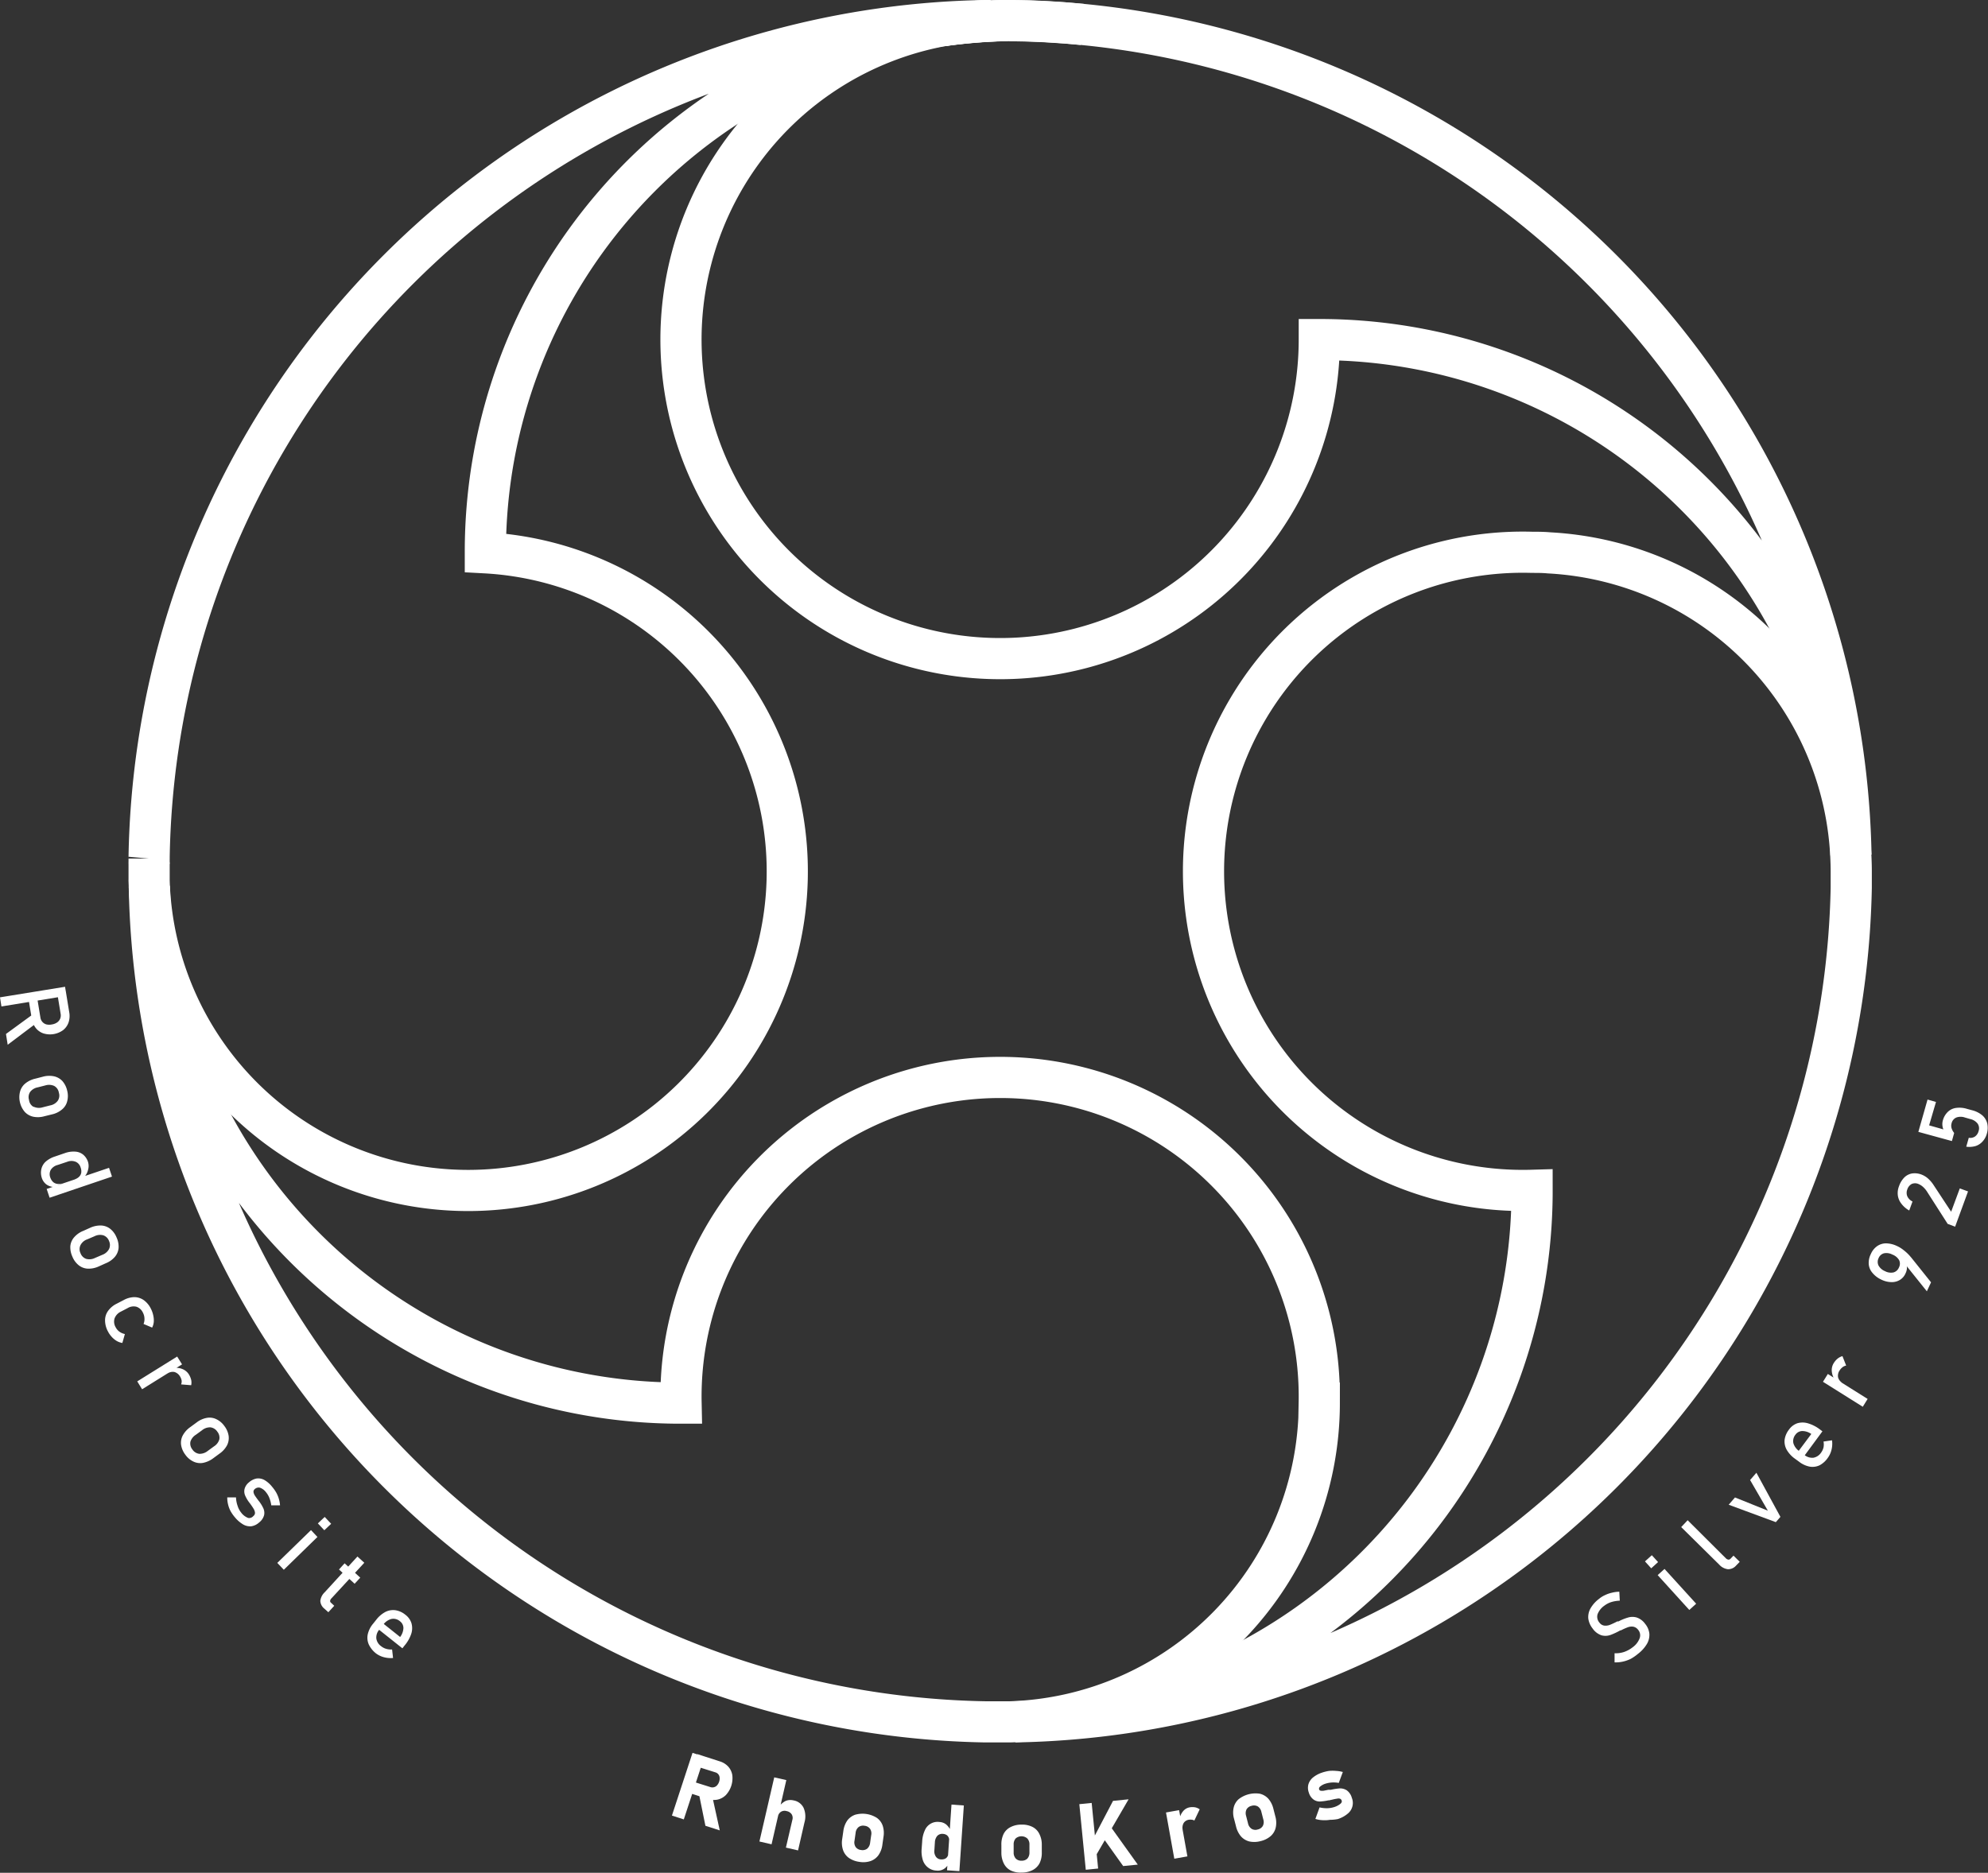
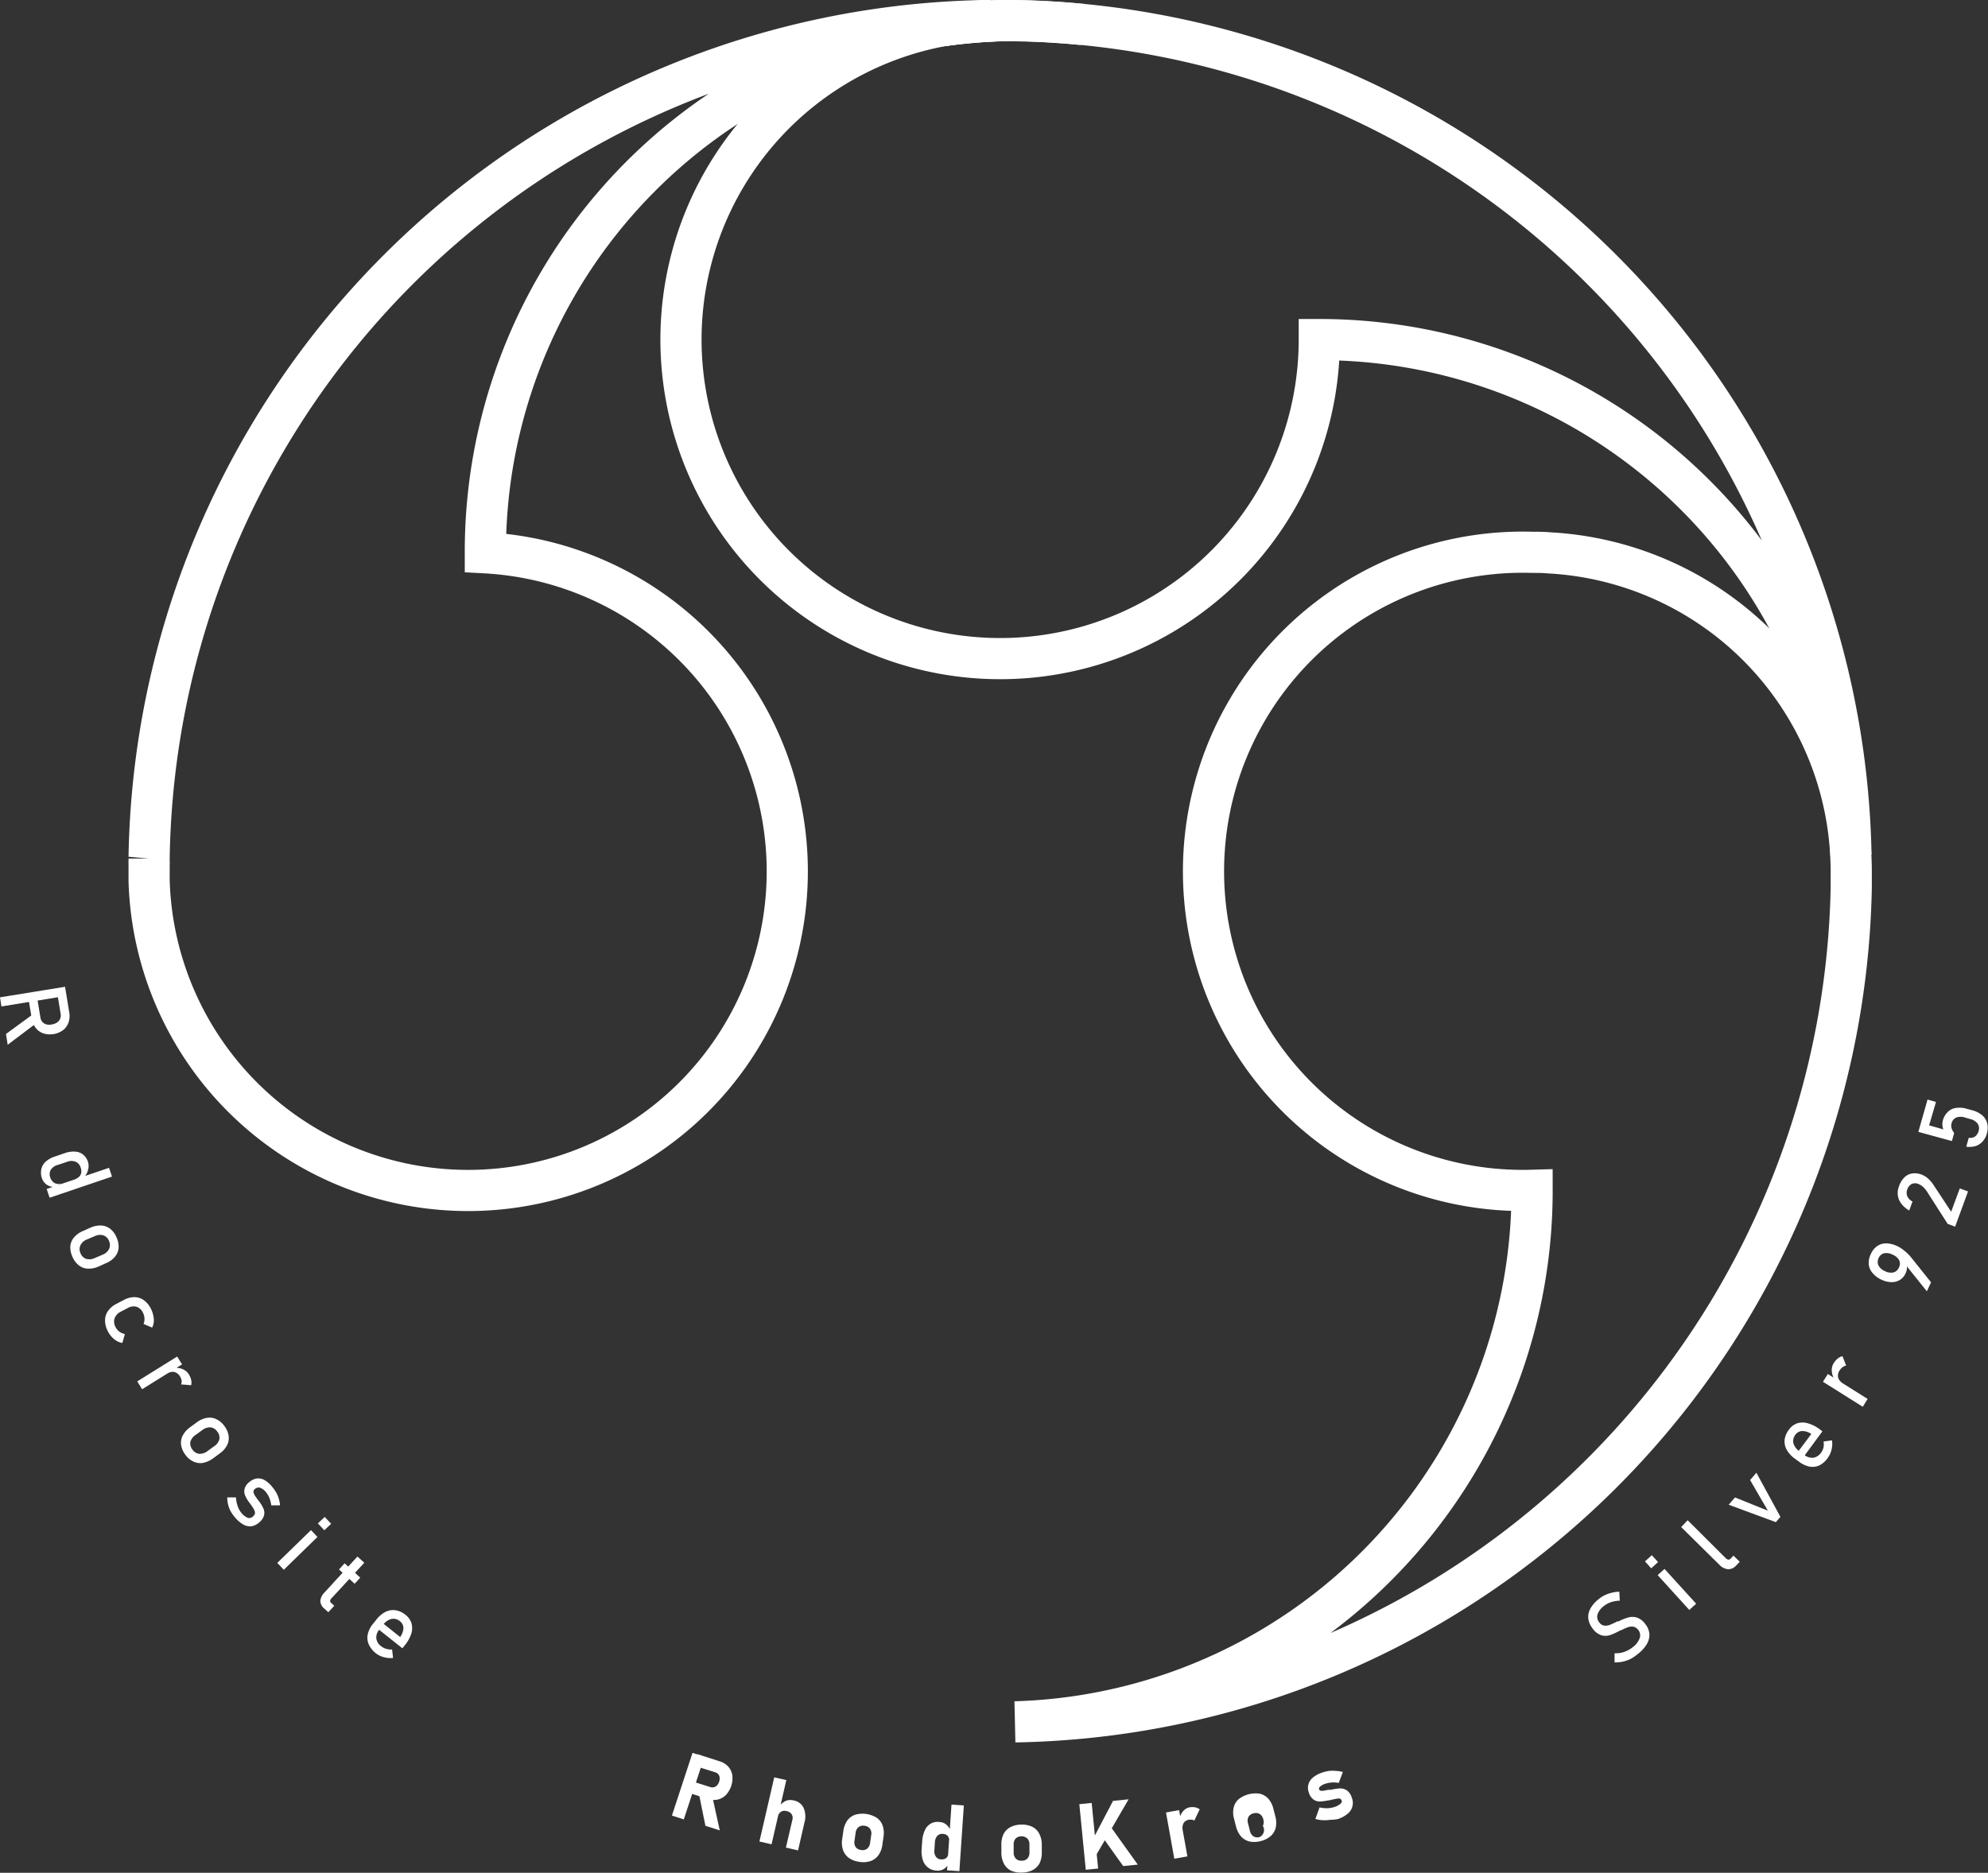
<svg xmlns="http://www.w3.org/2000/svg" id="Capa_1" data-name="Capa 1" viewBox="0 0 289.71 272.99">
  <rect x="0" y="0" width="289.71" height="272.99" fill="#333333" stroke="none" />
  <defs>
    <style>.cls-1{fill:none;stroke:#fff;stroke-miterlimit:10;stroke-width:6px;}.cls-2{fill:#fff;}</style>
  </defs>
  <path class="cls-1" d="M418.47,176a48.52,48.52,0,0,0-7.19.77,78.82,78.82,0,0,1,9.66-.78" transform="translate(-274.08 -173.01)" />
  <path class="cls-1" d="M431.86,176.58c-3.52-.34-7.07-.54-10.66-.56h-.11" transform="translate(-274.08 -173.01)" />
  <path class="cls-1" d="M543.82,297.64a77.48,77.48,0,0,0-77.48-75.13,46.51,46.51,0,1,1-55.07-45.72,79.14,79.14,0,0,1,9.67-.78h.1s0,0,0,0h.12c3.59,0,7.14.22,10.65.56A124,124,0,0,1,543.82,297.64Z" transform="translate(-274.08 -173.01)" />
  <path class="cls-1" d="M418.47,176a48.52,48.52,0,0,0-7.19.77,78.82,78.82,0,0,1,9.66-.78" transform="translate(-274.08 -173.01)" />
  <path class="cls-1" d="M344.81,253.51v.08a46.51,46.51,0,1,1-49,47.81.31.31,0,0,1,0-.1h0v0c0-.4,0-.79,0-1.2s0-.8,0-1.2a0,0,0,0,0,0,0v0a.37.37,0,0,1,0-.11.62.62,0,0,1,0-.13v-.06c0-.15,0-.29,0-.44a1,1,0,0,0,0-.17A124,124,0,0,1,418.47,176a48.8,48.8,0,0,0-7.2.77,77.44,77.44,0,0,0-66.46,76.72Z" transform="translate(-274.08 -173.01)" />
  <path class="cls-1" d="M543.86,300c0,.51,0,1,0,1.52V302c0,.15,0,.29,0,.44A124,124,0,0,1,422,424a77.57,77.57,0,0,0,70.73-51.1h0a77.17,77.17,0,0,0,4.62-26.38,46.52,46.52,0,1,1,0-93c.82,0,1.65,0,2.48.08a46.51,46.51,0,0,1,44,44.92C543.85,299,543.86,299.52,543.86,300Z" transform="translate(-274.08 -173.01)" />
-   <path class="cls-1" d="M466.34,377.54A46.52,46.52,0,0,1,421.27,424h-3.61A124,124,0,0,1,295.84,302.21a77.45,77.45,0,0,0,77.49,75.33,46.51,46.51,0,1,1,93,0Z" transform="translate(-274.08 -173.01)" />
  <path class="cls-2" d="M283.56,316.85l.21,1.32-9.48,1.55-.21-1.33Zm-4.67,4,.52,1.28-4.21,3.17-.25-1.57Zm.55-2.74.53,3.23a1.21,1.21,0,0,0,.88,1,1.94,1.94,0,0,0,.8,0,1.79,1.79,0,0,0,.75-.29,1.25,1.25,0,0,0,.44-.53,1.29,1.29,0,0,0,.08-.71l-.53-3.23,1.26-.2.52,3.18a3,3,0,0,1-.1,1.49,2.42,2.42,0,0,1-.81,1.13,3.24,3.24,0,0,1-2.87.46,2.39,2.39,0,0,1-1.12-.81,3.06,3.06,0,0,1-.57-1.38l-.52-3.18Z" transform="translate(-274.08 -173.01)" />
-   <path class="cls-2" d="M277,332.14a2.31,2.31,0,0,1,.76-1.19,3.53,3.53,0,0,1,1.48-.71l1.08-.28a3.51,3.51,0,0,1,1.63-.06,2.37,2.37,0,0,1,1.22.69,3.19,3.19,0,0,1,.7,1.4,3.08,3.08,0,0,1,0,1.56,2.23,2.23,0,0,1-.75,1.18,3.39,3.39,0,0,1-1.46.72l-1.1.27a3.43,3.43,0,0,1-1.64.07,2.37,2.37,0,0,1-1.22-.69,3.25,3.25,0,0,1-.71-1.4A3.19,3.19,0,0,1,277,332.14Zm2,2.2a1.82,1.82,0,0,0,1.3.08l1.1-.28a1.75,1.75,0,0,0,1.1-.68,1.35,1.35,0,0,0,.16-1.16,1.36,1.36,0,0,0-.69-1,1.84,1.84,0,0,0-1.29-.07l-1.1.28a1.81,1.81,0,0,0-1.11.67,1.38,1.38,0,0,0-.16,1.17A1.32,1.32,0,0,0,278.94,334.34Z" transform="translate(-274.08 -173.01)" />
  <path class="cls-2" d="M280.11,343.41a2.09,2.09,0,0,1,.64-1.08,3.81,3.81,0,0,1,1.34-.74l1.43-.49a3.73,3.73,0,0,1,1.52-.22,2,2,0,0,1,1.16.44,2.32,2.32,0,0,1,.71,1.07,2.05,2.05,0,0,1,0,1.15,2.23,2.23,0,0,1-.58,1.06l-1.37.32a1.59,1.59,0,0,0,.66-.39,1.08,1.08,0,0,0,.3-.58,1.55,1.55,0,0,0-.09-.75,1.28,1.28,0,0,0-.72-.84,1.64,1.64,0,0,0-1.23,0l-1.41.47a1.66,1.66,0,0,0-1,.72,1.33,1.33,0,0,0-.06,1.11,1.63,1.63,0,0,0,.4.64,1.19,1.19,0,0,0,.6.28,1.63,1.63,0,0,0,.77-.1l-1.33.55a2,2,0,0,1-1-.36,1.92,1.92,0,0,1-.69-1A2.44,2.44,0,0,1,280.11,343.41Zm9.86-.17.43,1.28-9.09,3.08-.43-1.28Z" transform="translate(-274.08 -173.01)" />
  <path class="cls-2" d="M284.33,354.65a2.28,2.28,0,0,1,.56-1.29,3.46,3.46,0,0,1,1.35-.94l1-.45a3.57,3.57,0,0,1,1.6-.32,2.29,2.29,0,0,1,1.31.49,3.06,3.06,0,0,1,.92,1.26,3.16,3.16,0,0,1,.29,1.54,2.33,2.33,0,0,1-.55,1.29,3.44,3.44,0,0,1-1.33.93l-1,.45a3.52,3.52,0,0,1-1.61.33,2.29,2.29,0,0,1-1.31-.49,3.1,3.1,0,0,1-.93-1.26A3.26,3.26,0,0,1,284.33,354.65Zm2.3,1.86a1.82,1.82,0,0,0,1.29-.13l1.05-.45a1.82,1.82,0,0,0,1-.85,1.38,1.38,0,0,0,0-1.17,1.36,1.36,0,0,0-.83-.83,1.79,1.79,0,0,0-1.28.13l-1.05.45a1.75,1.75,0,0,0-1,.85,1.34,1.34,0,0,0,0,1.17A1.37,1.37,0,0,0,286.63,356.51Z" transform="translate(-274.08 -173.01)" />
  <path class="cls-2" d="M289.39,365.48a2.32,2.32,0,0,1,.43-1.37,3.36,3.36,0,0,1,1.26-1.06l1-.52a3.37,3.37,0,0,1,1.57-.44,2.42,2.42,0,0,1,1.37.43,3.34,3.34,0,0,1,1.05,1.26,3.9,3.9,0,0,1,.35,1,3.23,3.23,0,0,1,.07.92,2.28,2.28,0,0,1-.24.83L295,366a1.86,1.86,0,0,0,.13-.84,1.88,1.88,0,0,0-.22-.8,1.6,1.6,0,0,0-.95-.87,1.68,1.68,0,0,0-1.28.2l-1,.52a1.78,1.78,0,0,0-.91,1,1.61,1.61,0,0,0,.17,1.28,1.79,1.79,0,0,0,.55.64,2.06,2.06,0,0,0,.79.34l-.37,1.3a2.44,2.44,0,0,1-.82-.29,3.17,3.17,0,0,1-.71-.58,3.52,3.52,0,0,1-.58-.83A3.41,3.41,0,0,1,289.39,365.48Z" transform="translate(-274.08 -173.01)" />
  <path class="cls-2" d="M299.9,370.75l.71,1.14-5.82,3.63-.71-1.15Zm.65,3.5a1.68,1.68,0,0,0-.23-.59,1.41,1.41,0,0,0-.83-.66,1.36,1.36,0,0,0-1,.22l1-.81a2.41,2.41,0,0,1,1.24.19,2,2,0,0,1,.88.76,2.78,2.78,0,0,1,.33.79,1.87,1.87,0,0,1,0,.78l-1.47-.12A1.17,1.17,0,0,0,300.55,374.25Z" transform="translate(-274.08 -173.01)" />
  <path class="cls-2" d="M300.47,383.62a2.3,2.3,0,0,1,.25-1.38,3.6,3.6,0,0,1,1.11-1.22l.9-.66a3.45,3.45,0,0,1,1.49-.67,2.24,2.24,0,0,1,1.38.19,3,3,0,0,1,1.18,1,3.12,3.12,0,0,1,.62,1.44,2.37,2.37,0,0,1-.24,1.38,3.54,3.54,0,0,1-1.1,1.21l-.91.67a3.69,3.69,0,0,1-1.49.67,2.29,2.29,0,0,1-1.39-.19,3,3,0,0,1-1.18-1A3.12,3.12,0,0,1,300.47,383.62Zm2.65,1.31a1.87,1.87,0,0,0,1.23-.42l.92-.67a1.81,1.81,0,0,0,.77-1,1.38,1.38,0,0,0-.29-1.14,1.41,1.41,0,0,0-1-.63,1.81,1.81,0,0,0-1.22.42l-.92.67a1.84,1.84,0,0,0-.78,1,1.38,1.38,0,0,0,.29,1.14A1.41,1.41,0,0,0,303.12,384.93Z" transform="translate(-274.08 -173.01)" />
  <path class="cls-2" d="M307.68,393.28a4.09,4.09,0,0,1-.37-1,4,4,0,0,1-.11-1l1.27,0a4.27,4.27,0,0,0,.24,1.25,3,3,0,0,0,.54,1,2.25,2.25,0,0,0,1,.75A.79.79,0,0,0,311,394a.57.57,0,0,0,.24-.49,1.39,1.39,0,0,0-.19-.55c-.11-.19-.28-.44-.51-.76l-.07-.09-.07-.09,0,0,0,0a4.93,4.93,0,0,1-.59-1,1.55,1.55,0,0,1-.1-.93,1.83,1.83,0,0,1,.65-1,2.34,2.34,0,0,1,1.11-.56,1.85,1.85,0,0,1,1.13.21,4,4,0,0,1,1.14,1,5.51,5.51,0,0,1,.59.83,4.55,4.55,0,0,1,.56,1.87l-1.28,0a4.35,4.35,0,0,0-.28-1.09,3.1,3.1,0,0,0-.51-.85,1.88,1.88,0,0,0-.85-.63.82.82,0,0,0-.76.2.49.49,0,0,0-.19.42,1.28,1.28,0,0,0,.18.49c.11.17.27.4.49.69l.05.07.06.07,0,0,0,0a5.28,5.28,0,0,1,.65,1.05,1.62,1.62,0,0,1,.12,1,2,2,0,0,1-.72,1.07,2.18,2.18,0,0,1-1.14.56,2,2,0,0,1-1.17-.25,4.59,4.59,0,0,1-1.23-1.06A5.47,5.47,0,0,1,307.68,393.28Z" transform="translate(-274.08 -173.01)" />
  <path class="cls-2" d="M319.4,396.05l.94,1-4.9,4.78-.95-1Zm2-1.92.94,1-1,.94-.94-1Z" transform="translate(-274.08 -173.01)" />
  <path class="cls-2" d="M320.76,406.37a2.06,2.06,0,0,1,.64-1.26l4.77-5.21,1,.91L322.38,406a.64.64,0,0,0-.19.35.32.32,0,0,0,.13.29l.47.44-.86.94-.58-.52A1.53,1.53,0,0,1,320.76,406.37Zm3.54-5.48,2.28,2.09-.82.89-2.28-2.08Z" transform="translate(-274.08 -173.01)" />
  <path class="cls-2" d="M327.82,412.71a2.44,2.44,0,0,1-.15-1.46,3.66,3.66,0,0,1,.76-1.53l.48-.6a4.07,4.07,0,0,1,1.35-1.15,2.47,2.47,0,0,1,1.45-.24,3,3,0,0,1,1.46.67,2.47,2.47,0,0,1,.88,1.25,2.66,2.66,0,0,1-.05,1.55,5.25,5.25,0,0,1-1,1.72l-.28.36-3.62-2.88.68-.85,2.61,2.08a2.3,2.3,0,0,0,.48-1.29,1.24,1.24,0,0,0-.5-1,1.47,1.47,0,0,0-1.24-.34,2.14,2.14,0,0,0-1.21.85l-.54.68a1.74,1.74,0,0,0-.46,1.3,1.67,1.67,0,0,0,.71,1.15,2.08,2.08,0,0,0,.74.38,2.44,2.44,0,0,0,.85.09l.14,1.24a3.87,3.87,0,0,1-1.36-.12,3.29,3.29,0,0,1-1.17-.58A3.65,3.65,0,0,1,327.82,412.71Z" transform="translate(-274.08 -173.01)" />
  <path class="cls-2" d="M375,428.52l1.73.56-3,9.14-1.73-.56Zm-.54,4,3.18,1a.89.89,0,0,0,.51,0,.87.87,0,0,0,.43-.27,1.44,1.44,0,0,0,.3-.53,1.41,1.41,0,0,0,.07-.6.86.86,0,0,0-.19-.48.88.88,0,0,0-.43-.28l-3.18-1,.54-1.66,3.32,1.07a2.75,2.75,0,0,1,1.21.77,2.42,2.42,0,0,1,.58,1.24,3.63,3.63,0,0,1-.93,2.88,2.48,2.48,0,0,1-1.2.67,2.71,2.71,0,0,1-1.43-.09l-3.32-1.07Zm1.48,2,1.93.3,1.1,5-2.09-.67Z" transform="translate(-274.08 -173.01)" />
  <path class="cls-2" d="M386.91,432.09l1.76.4-2.15,9.36-1.77-.41Zm2.64,6.2a1,1,0,0,0-.11-.83,1.13,1.13,0,0,0-.73-.45,1,1,0,0,0-.82.1,1,1,0,0,0-.44.7l.2-1.51a2.66,2.66,0,0,1,.94-.78,1.86,1.86,0,0,1,1.13-.07,2,2,0,0,1,1.47,1.09,3.15,3.15,0,0,1,.12,2.14l-.93,4.06-1.77-.41Z" transform="translate(-274.08 -173.01)" />
  <path class="cls-2" d="M397.78,443.83a2.35,2.35,0,0,1-.85-1.16,3.38,3.38,0,0,1-.11-1.64l.16-1.11a3.49,3.49,0,0,1,.57-1.53,2.44,2.44,0,0,1,1.15-.85,3.91,3.91,0,0,1,3.17.46,2.33,2.33,0,0,1,.85,1.15,3.43,3.43,0,0,1,.11,1.62l-.16,1.13a3.4,3.4,0,0,1-.57,1.53,2.39,2.39,0,0,1-1.15.86,3.34,3.34,0,0,1-1.63.12A3.49,3.49,0,0,1,397.78,443.83Zm2.67-1.34a1.31,1.31,0,0,0,.43-.85l.16-1.13a1.2,1.2,0,0,0-.17-.92,1.1,1.1,0,0,0-.8-.44,1.09,1.09,0,0,0-.87.19,1.22,1.22,0,0,0-.43.84l-.16,1.13a1.23,1.23,0,0,0,.16.93,1.1,1.1,0,0,0,.79.44A1.14,1.14,0,0,0,400.45,442.49Z" transform="translate(-274.08 -173.01)" />
  <path class="cls-2" d="M409.28,445.2a2.19,2.19,0,0,1-.72-1.06,4.32,4.32,0,0,1-.17-1.62l.08-1.09a4.33,4.33,0,0,1,.38-1.6A2,2,0,0,1,411,438.6a1.65,1.65,0,0,1,1,.39,2.36,2.36,0,0,1,.66,1l-.24,1.5a1.27,1.27,0,0,0-.08-.6.84.84,0,0,0-.32-.4,1.11,1.11,0,0,0-.54-.16,1,1,0,0,0-.81.29,1.55,1.55,0,0,0-.35.95l-.07,1.09a1.4,1.4,0,0,0,.22,1,.94.94,0,0,0,.76.39,1.25,1.25,0,0,0,.56-.09.81.81,0,0,0,.37-.34,1.32,1.32,0,0,0,.16-.56l0,1.56a1.68,1.68,0,0,1-1.76,1.06A2.08,2.08,0,0,1,409.28,445.2Zm3.46-9.14,1.8.13-.65,9.57-1.8-.12Z" transform="translate(-274.08 -173.01)" />
  <path class="cls-2" d="M421.38,445.67a2.27,2.27,0,0,1-1-1,3.45,3.45,0,0,1-.37-1.61v-1.11a3.47,3.47,0,0,1,.32-1.6,2.29,2.29,0,0,1,1-1,3.41,3.41,0,0,1,1.6-.37,3.32,3.32,0,0,1,1.6.33,2.22,2.22,0,0,1,1,1,3.39,3.39,0,0,1,.37,1.59V443a3.44,3.44,0,0,1-.32,1.6,2.37,2.37,0,0,1-1,1,3.41,3.41,0,0,1-1.6.37A3.32,3.32,0,0,1,421.38,445.67Zm2.42-1.74a1.3,1.3,0,0,0,.3-.91l0-1.13a1.23,1.23,0,0,0-.31-.89,1.29,1.29,0,0,0-1.7,0,1.3,1.3,0,0,0-.29.9l0,1.13a1.26,1.26,0,0,0,.31.9,1.11,1.11,0,0,0,.85.31A1.15,1.15,0,0,0,423.8,443.93Z" transform="translate(-274.08 -173.01)" />
  <path class="cls-2" d="M431.37,436l1.8-.18.94,9.56-1.8.18Zm1.66,5.72,3.25-6.2,2.27-.23L433.49,444Zm1.48-1.26,1.45-1.14,3.93,5.49-2.13.21Z" transform="translate(-274.08 -173.01)" />
  <path class="cls-2" d="M444,437.21l1.91-.34,1.21,6.74-1.91.34Zm3.78,1.06a1.38,1.38,0,0,0-.45,0,1.07,1.07,0,0,0-.77.5,1.42,1.42,0,0,0-.12,1l-.45-1.73a2.42,2.42,0,0,1,.55-1.07,1.61,1.61,0,0,1,.92-.51,2.34,2.34,0,0,1,.79,0,1.78,1.78,0,0,1,.66.29l-.78,1.64A.72.72,0,0,0,447.73,438.27Z" transform="translate(-274.08 -173.01)" />
-   <path class="cls-2" d="M456.17,441.44a2.44,2.44,0,0,1-1.24-.74,3.49,3.49,0,0,1-.73-1.48l-.28-1.08a3.26,3.26,0,0,1-.06-1.63,2.35,2.35,0,0,1,.72-1.23,4,4,0,0,1,3.11-.8,2.43,2.43,0,0,1,1.23.73,3.52,3.52,0,0,1,.73,1.46l.28,1.1a3.3,3.3,0,0,1,.06,1.64,2.35,2.35,0,0,1-.72,1.23,3.4,3.4,0,0,1-1.47.74A3.51,3.51,0,0,1,456.17,441.44Zm1.94-2.27a1.26,1.26,0,0,0,.07-.95l-.28-1.1a1.28,1.28,0,0,0-.52-.79,1.14,1.14,0,0,0-.9-.09,1.12,1.12,0,0,0-.74.51,1.29,1.29,0,0,0-.07.94l.28,1.1a1.27,1.27,0,0,0,.52.8,1.07,1.07,0,0,0,.89.1A1.12,1.12,0,0,0,458.11,439.17Z" transform="translate(-274.08 -173.01)" />
+   <path class="cls-2" d="M456.17,441.44a2.44,2.44,0,0,1-1.24-.74,3.49,3.49,0,0,1-.73-1.48l-.28-1.08a3.26,3.26,0,0,1-.06-1.63,2.35,2.35,0,0,1,.72-1.23,4,4,0,0,1,3.11-.8,2.43,2.43,0,0,1,1.23.73,3.52,3.52,0,0,1,.73,1.46l.28,1.1a3.3,3.3,0,0,1,.06,1.64,2.35,2.35,0,0,1-.72,1.23,3.4,3.4,0,0,1-1.47.74A3.51,3.51,0,0,1,456.17,441.44Zm1.94-2.27a1.26,1.26,0,0,0,.07-.95a1.28,1.28,0,0,0-.52-.79,1.14,1.14,0,0,0-.9-.09,1.12,1.12,0,0,0-.74.51,1.29,1.29,0,0,0-.07.94l.28,1.1a1.27,1.27,0,0,0,.52.8,1.07,1.07,0,0,0,.89.1A1.12,1.12,0,0,0,458.11,439.17Z" transform="translate(-274.08 -173.01)" />
  <path class="cls-2" d="M467.9,438.28a4.81,4.81,0,0,1-1.13.05,4,4,0,0,1-1-.18l.61-1.68a4.42,4.42,0,0,0,1.14.12,3.64,3.64,0,0,0,1-.17,2.63,2.63,0,0,0,.88-.46c.19-.16.26-.32.2-.48a.4.4,0,0,0-.25-.28.86.86,0,0,0-.43,0,5.72,5.72,0,0,0-.66.13l-.23.05-.25.06h-.11a7.82,7.82,0,0,1-1.24.17,1.51,1.51,0,0,1-.92-.28,1.91,1.91,0,0,1-.69-1,2,2,0,0,1-.07-1.21,2.05,2.05,0,0,1,.66-1,4.15,4.15,0,0,1,1.36-.73,5.82,5.82,0,0,1,1-.24,5.09,5.09,0,0,1,1,0,4.45,4.45,0,0,1,1,.16l-.59,1.59a4.37,4.37,0,0,0-1-.06,3.93,3.93,0,0,0-.93.17,2.21,2.21,0,0,0-.76.4.41.41,0,0,0-.18.43.31.31,0,0,0,.24.2,1.54,1.54,0,0,0,.43,0l.7-.14.11,0,.12,0,.06,0h.06a9.26,9.26,0,0,1,1.3-.2,1.82,1.82,0,0,1,1,.27,2,2,0,0,1,.75,1.1,2,2,0,0,1-.62,2.33,4.23,4.23,0,0,1-1.42.77A6.21,6.21,0,0,1,467.9,438.28Z" transform="translate(-274.08 -173.01)" />
  <path class="cls-2" d="M511.72,414.82a5.07,5.07,0,0,1-1.15.4,4.79,4.79,0,0,1-1.2.11l0-1.33a3.81,3.81,0,0,0,1.39-.19,4.2,4.2,0,0,0,1.27-.7,2.85,2.85,0,0,0,1-1.31,1.24,1.24,0,0,0-.22-1.21h0a1.19,1.19,0,0,0-.7-.46,1.6,1.6,0,0,0-.8.08,7.73,7.73,0,0,0-1,.45l0,0,0,0-.09,0a10.4,10.4,0,0,1-1.46.68,2.22,2.22,0,0,1-1.28.05,2.59,2.59,0,0,1-1.31-1h0a3,3,0,0,1-.63-1.45,2.54,2.54,0,0,1,.32-1.47,4.6,4.6,0,0,1,1.25-1.4,3.66,3.66,0,0,1,.86-.54,4.56,4.56,0,0,1,1-.35,4.78,4.78,0,0,1,1.09-.15l.07,1.31a4.66,4.66,0,0,0-1.24.2,3.28,3.28,0,0,0-1,.52,2.69,2.69,0,0,0-1,1.26,1.3,1.3,0,0,0,.27,1.21h0a1.07,1.07,0,0,0,.7.44,1.74,1.74,0,0,0,.81-.1,10.39,10.39,0,0,0,1.09-.51l.05,0,0,0,.07,0,.06,0a7.43,7.43,0,0,1,1.41-.57,2.22,2.22,0,0,1,1.25,0,2.52,2.52,0,0,1,1.23.93h0a2.68,2.68,0,0,1,.61,1.43,2.6,2.6,0,0,1-.36,1.5,5.11,5.11,0,0,1-1.29,1.43A6.61,6.61,0,0,1,511.72,414.82Z" transform="translate(-274.08 -173.01)" />
  <path class="cls-2" d="M513.8,400.61l1-.9.91,1-1,.91Zm1.85,2,1-.9,4.61,5.07-1,.91Z" transform="translate(-274.08 -173.01)" />
  <path class="cls-2" d="M525.59,400.16a.64.64,0,0,0,.36.19.38.38,0,0,0,.31-.12l.44-.46.91.9-.55.57a1.52,1.52,0,0,1-1.17.51,2,2,0,0,1-1.25-.65l-5.56-5.49.94-1Z" transform="translate(-274.08 -173.01)" />
  <path class="cls-2" d="M529.12,388.75l.92-1.06,3.5,6.43-.67.77L526,392.35l.92-1.06,4.79,1.93Z" transform="translate(-274.08 -173.01)" />
  <path class="cls-2" d="M539.27,386.59a2.41,2.41,0,0,1-1.45.21,3.65,3.65,0,0,1-1.55-.71l-.63-.46a4.1,4.1,0,0,1-1.19-1.3,2.49,2.49,0,0,1-.3-1.45,3.09,3.09,0,0,1,.63-1.47,2.5,2.5,0,0,1,1.21-.93,2.72,2.72,0,0,1,1.55,0,5.35,5.35,0,0,1,1.76.9l.36.27-2.74,3.72-.88-.65,2-2.68a2.28,2.28,0,0,0-1.31-.43,1.24,1.24,0,0,0-1,.53,1.48,1.48,0,0,0-.3,1.25,2.17,2.17,0,0,0,.9,1.18l.7.52a1.8,1.8,0,0,0,1.32.41,1.72,1.72,0,0,0,1.12-.75,2.15,2.15,0,0,0,.35-.75,2.26,2.26,0,0,0,0-.86l1.24-.18a3.65,3.65,0,0,1-.07,1.36,3.32,3.32,0,0,1-.54,1.19A3.42,3.42,0,0,1,539.27,386.59Z" transform="translate(-274.08 -173.01)" />
  <path class="cls-2" d="M539.74,374.43l.71-1.14,5.8,3.64-.71,1.14Zm2.86-2.13a1.79,1.79,0,0,0-.43.47,1.36,1.36,0,0,0-.23,1,1.3,1.3,0,0,0,.64.82l-1.19-.58a2.54,2.54,0,0,1-.37-1.2,1.91,1.91,0,0,1,.3-1.12,2.61,2.61,0,0,1,.57-.65,2,2,0,0,1,.69-.35l.54,1.38A1.11,1.11,0,0,0,542.6,372.3Z" transform="translate(-274.08 -173.01)" />
  <path class="cls-2" d="M551.57,357.11l.21.11a1,1,0,0,1,.2.64,2,2,0,0,1-.21.77,2.07,2.07,0,0,1-.82.95,2.23,2.23,0,0,1-1.24.32,3.44,3.44,0,0,1-1.46-.36h0a3.64,3.64,0,0,1-1.31-1,2.21,2.21,0,0,1-.53-1.26,2.84,2.84,0,0,1,.3-1.46,2.72,2.72,0,0,1,.92-1.16,2.29,2.29,0,0,1,1.31-.41,3.86,3.86,0,0,1,1.59.39h0a4.36,4.36,0,0,1,.94.58,6.37,6.37,0,0,1,.9.83l.12.14.13.15,2.87,3.59-.61,1.31Zm-.73-.41a1.92,1.92,0,0,0-1-.82h0a1.82,1.82,0,0,0-1.21-.18,1.19,1.19,0,0,0-.79.72,1.22,1.22,0,0,0,0,1.07,1.9,1.9,0,0,0,.93.81h0a1.85,1.85,0,0,0,1.24.19,1.21,1.21,0,0,0,.8-.72A1.19,1.19,0,0,0,550.84,356.7Z" transform="translate(-274.08 -173.01)" />
  <path class="cls-2" d="M557.91,351.41l-3-4.69a3.37,3.37,0,0,0-.59-.7,2.29,2.29,0,0,0-.66-.42h0a1.23,1.23,0,0,0-1,0,1.4,1.4,0,0,0-.63.79,1.35,1.35,0,0,0,0,1,1.6,1.6,0,0,0,.76.76h0l-.48,1.31h0a3.68,3.68,0,0,1-1.15-1,2.47,2.47,0,0,1-.51-1.2,2.74,2.74,0,0,1,.18-1.36,3.35,3.35,0,0,1,.78-1.27,2.11,2.11,0,0,1,1.13-.57,2.74,2.74,0,0,1,1.38.17h0a3.07,3.07,0,0,1,.93.57,4.72,4.72,0,0,1,.79.92l2.58,3.92,1.26-3.4,1.2.44L559,351.82Z" transform="translate(-274.08 -173.01)" />
  <path class="cls-2" d="M563,339.4a2.32,2.32,0,0,1-1,.66,3.27,3.27,0,0,1-1.38.1h0l.37-1.3h0a1.24,1.24,0,0,0,.9-.18,1.37,1.37,0,0,0,.53-.8,1.22,1.22,0,0,0-.14-1.08,1.87,1.87,0,0,0-1.08-.67l-.77-.22a1.86,1.86,0,0,0-1.26,0,1.21,1.21,0,0,0-.69.85,1.28,1.28,0,0,0,0,.7,2.1,2.1,0,0,0,.38.7l-.33,1.18L553.64,338l1.34-4.71,1.23.35-1,3.41,2.08.59a2,2,0,0,1-.09-1.27,2.72,2.72,0,0,1,.72-1.27,2.13,2.13,0,0,1,1.21-.59,3.67,3.67,0,0,1,1.61.14l.78.21a3.74,3.74,0,0,1,1.45.74,2.31,2.31,0,0,1,.71,1.17,3,3,0,0,1-.06,1.5A2.77,2.77,0,0,1,563,339.4Z" transform="translate(-274.08 -173.01)" />
</svg>